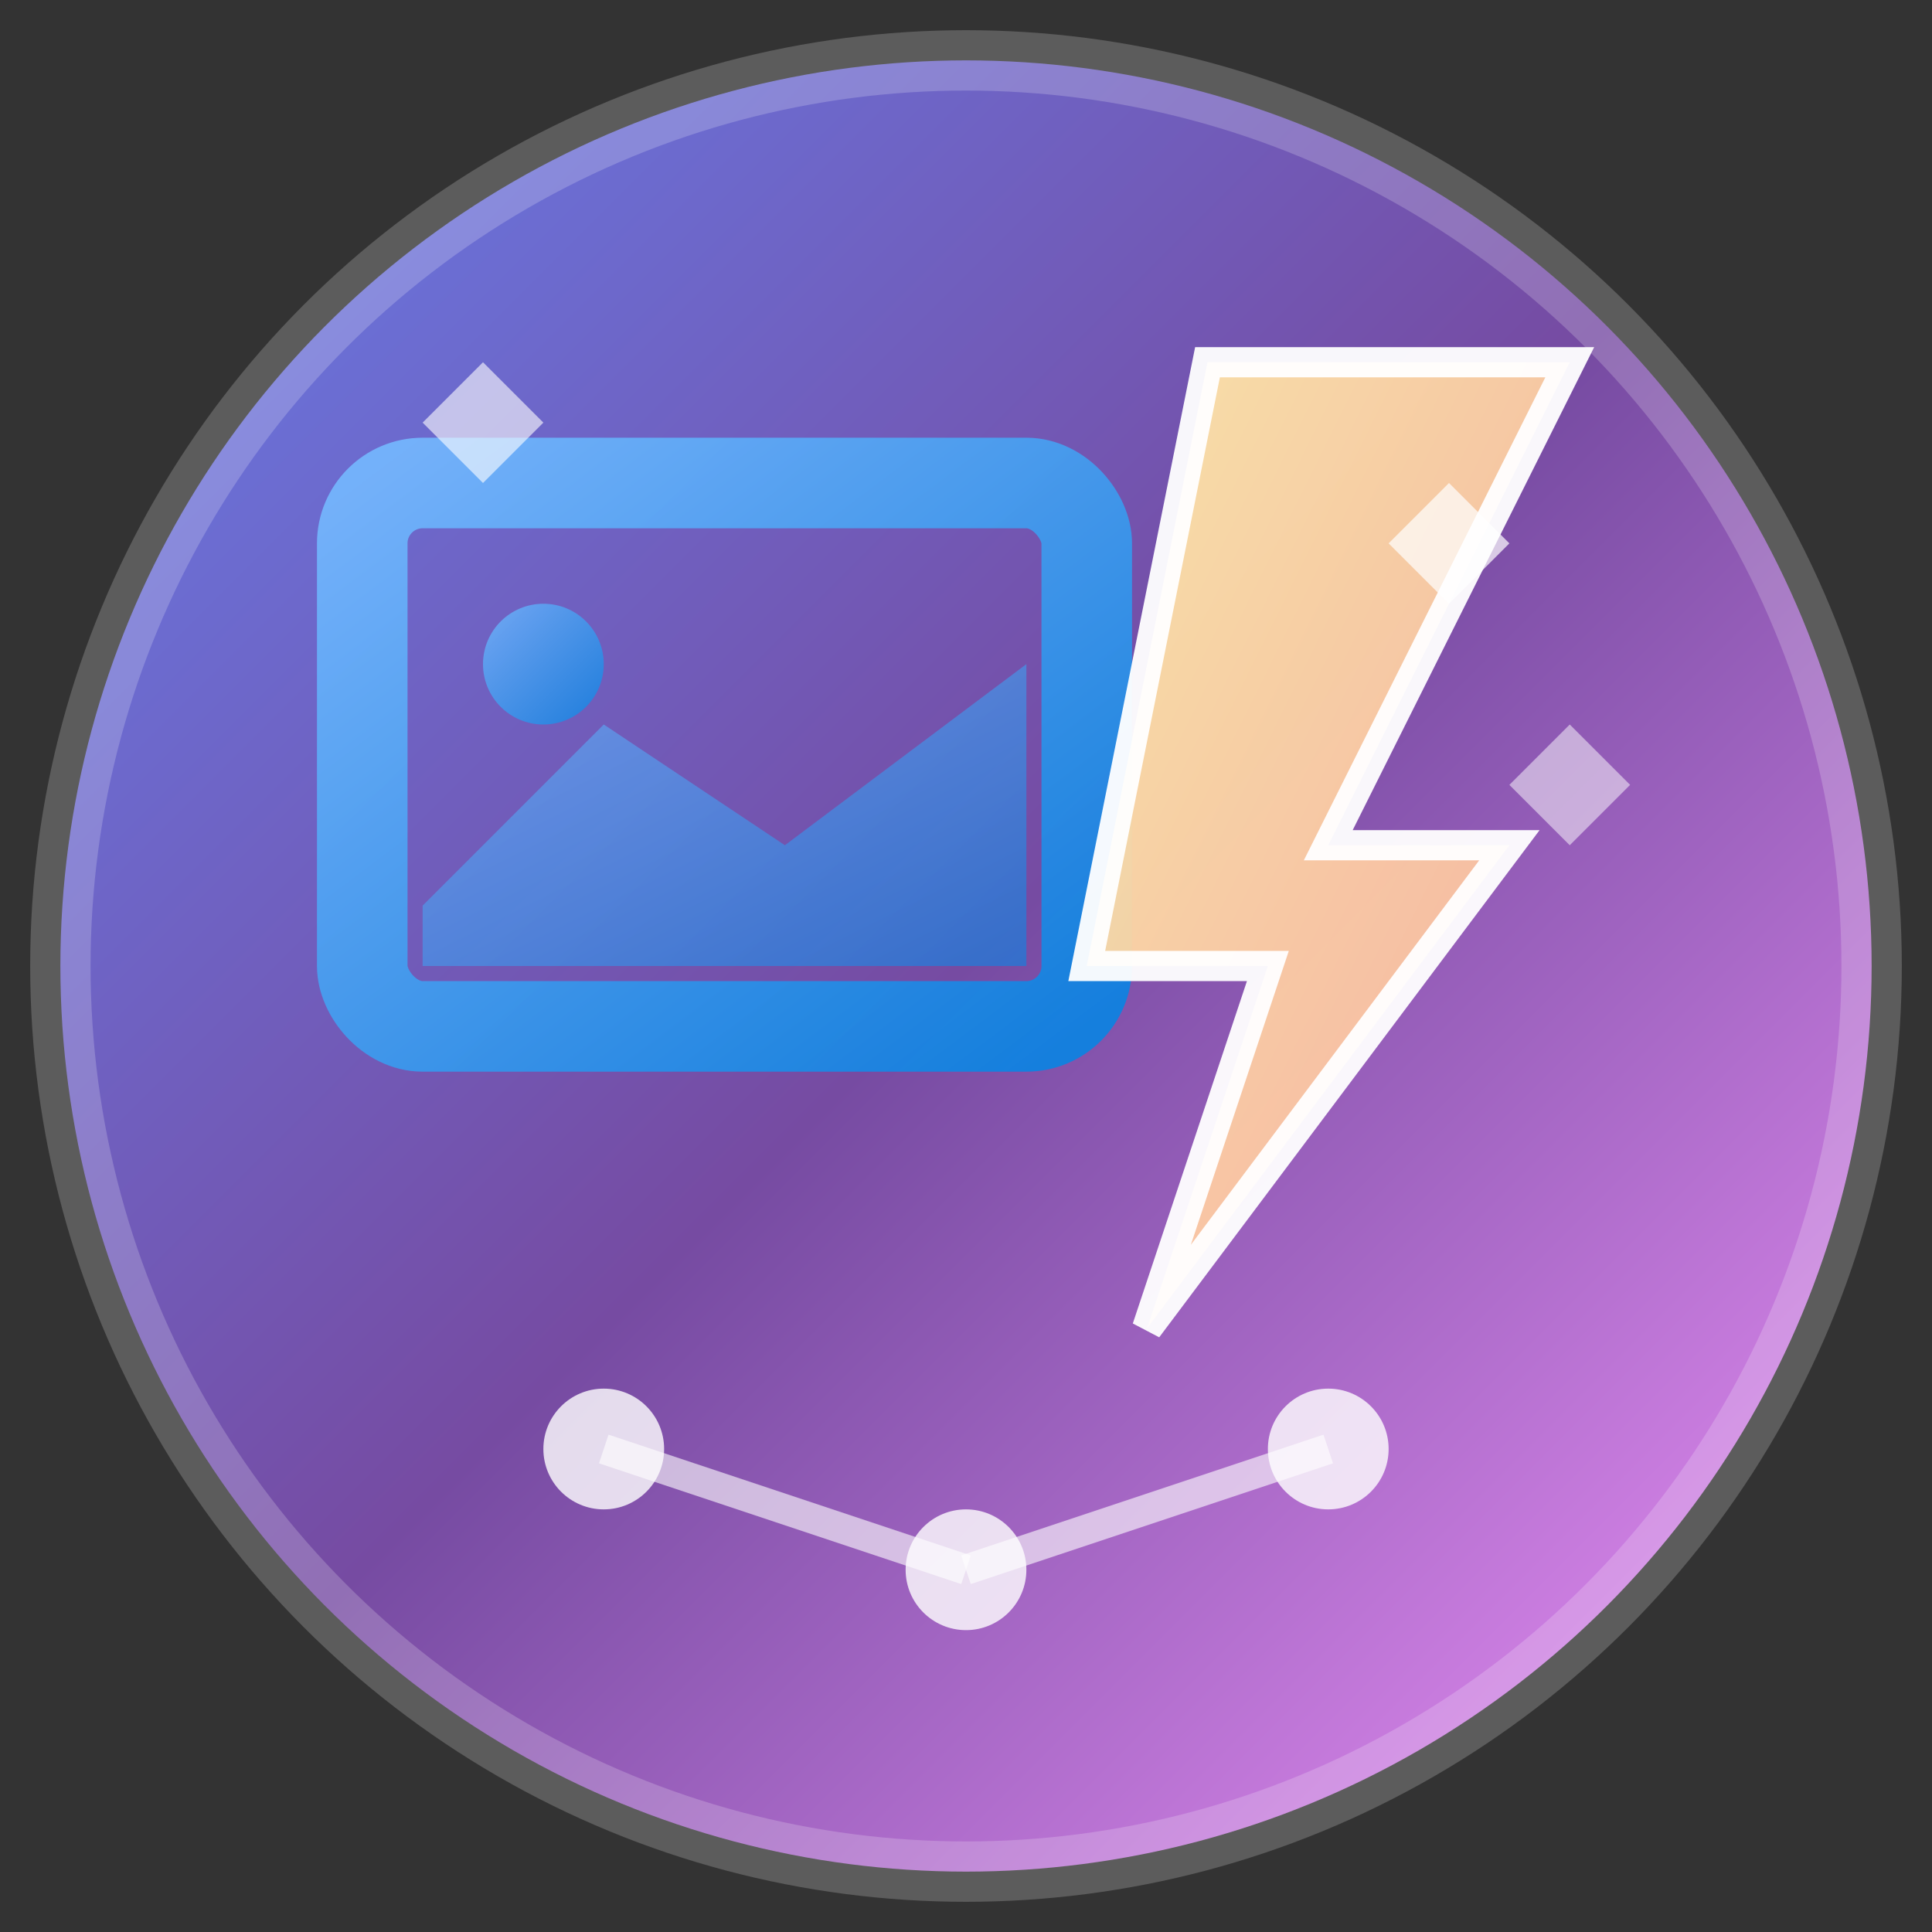
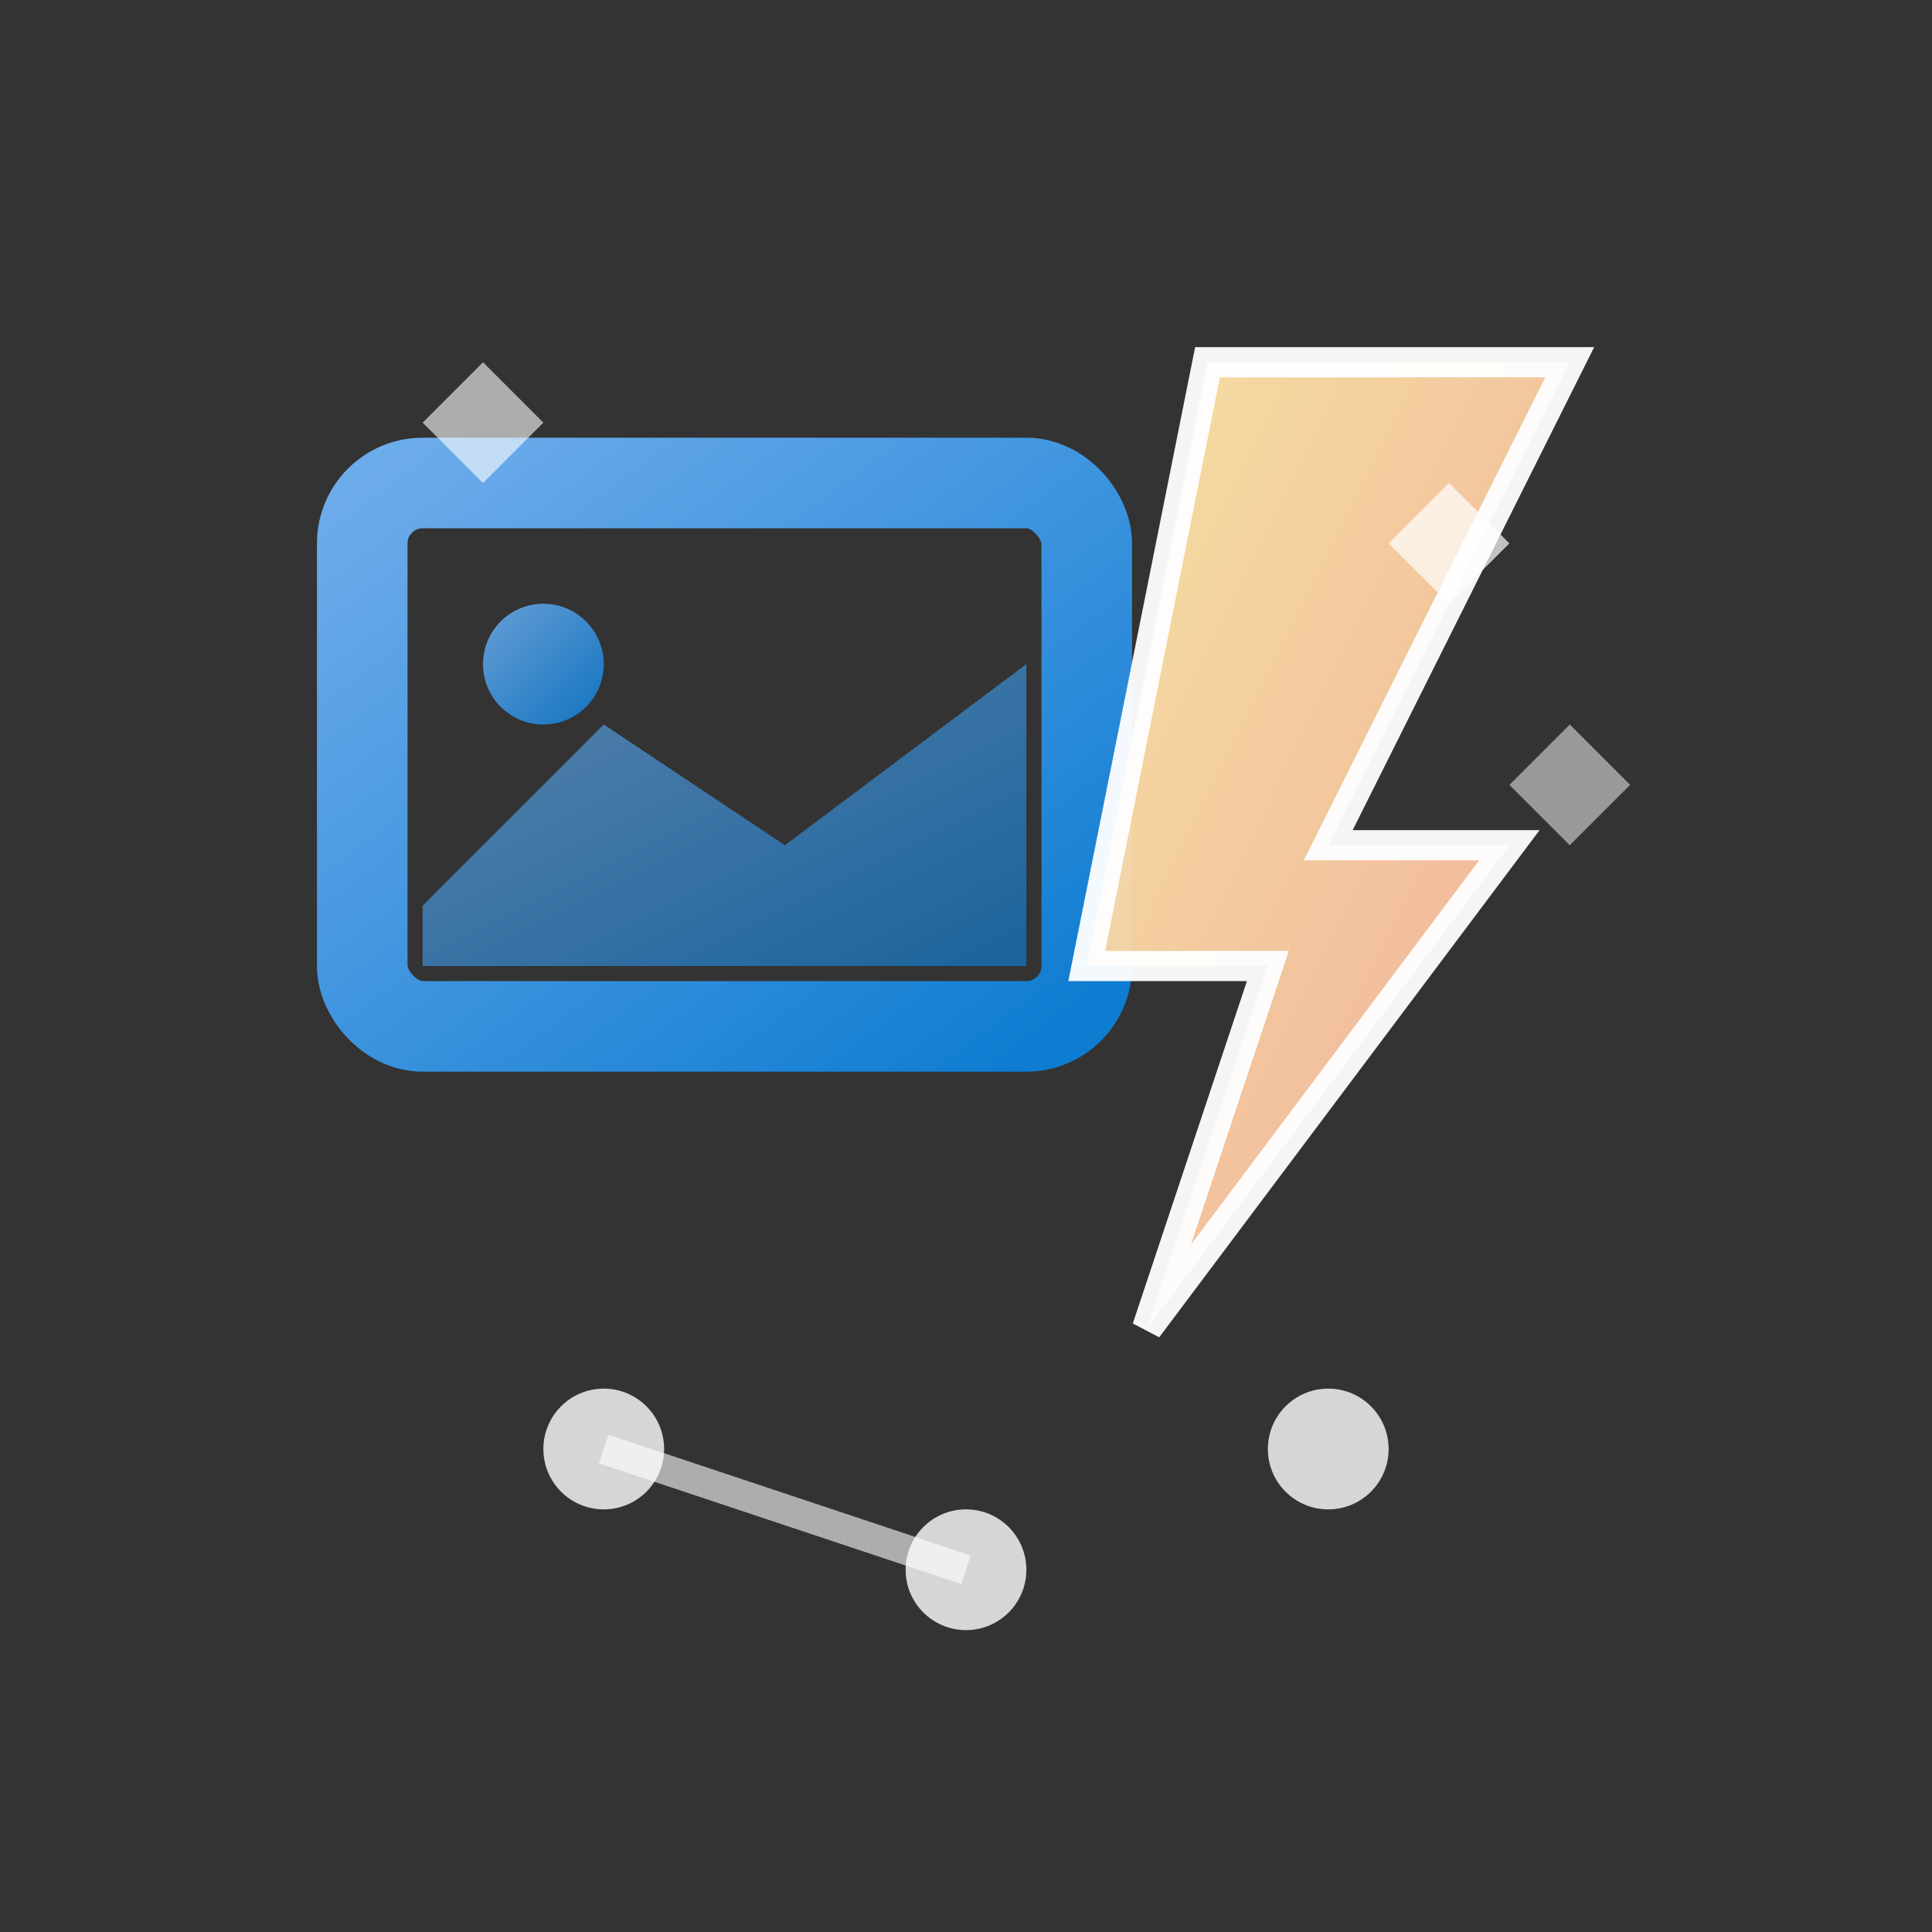
<svg xmlns="http://www.w3.org/2000/svg" width="32" height="32" viewBox="0 0 32 32" fill="none">
  <rect x="0" y="0" width="32" height="32" fill="#333333" stroke="none" />
  <defs>
    <linearGradient id="bgGradient" x1="0%" y1="0%" x2="100%" y2="100%">
      <stop offset="0%" style="stop-color:#667eea;stop-opacity:1" />
      <stop offset="50%" style="stop-color:#764ba2;stop-opacity:1" />
      <stop offset="100%" style="stop-color:#f093fb;stop-opacity:1" />
    </linearGradient>
    <linearGradient id="flashGradient" x1="0%" y1="0%" x2="100%" y2="100%">
      <stop offset="0%" style="stop-color:#ffeaa7;stop-opacity:1" />
      <stop offset="100%" style="stop-color:#fab1a0;stop-opacity:1" />
    </linearGradient>
    <linearGradient id="frameGradient" x1="0%" y1="0%" x2="100%" y2="100%">
      <stop offset="0%" style="stop-color:#74b9ff;stop-opacity:1" />
      <stop offset="100%" style="stop-color:#0984e3;stop-opacity:1" />
    </linearGradient>
  </defs>
-   <circle cx="16" cy="16" r="15" fill="url(#bgGradient)" stroke="rgba(255,255,255,0.2)" stroke-width="1" />
  <rect x="6" y="8" width="12" height="9" rx="1" fill="none" stroke="url(#frameGradient)" stroke-width="1.5" opacity="0.9" />
  <path d="M7 15 L10 12 L13 14 L17 11 L17 16 L7 16 Z" fill="url(#frameGradient)" opacity="0.6" />
  <circle cx="9" cy="11" r="1" fill="url(#frameGradient)" opacity="0.8" />
  <path d="M20 6 L26 6 L22 14 L25 14 L19 22 L21 16 L18 16 L20 6 Z" fill="url(#flashGradient)" stroke="white" stroke-width="0.5" opacity="0.95" />
  <circle cx="10" cy="24" r="1" fill="white" opacity="0.8" />
  <circle cx="16" cy="26" r="1" fill="white" opacity="0.8" />
  <circle cx="22" cy="24" r="1" fill="white" opacity="0.8" />
  <path d="M10 24 L16 26" stroke="white" stroke-width="0.5" opacity="0.6" />
-   <path d="M16 26 L22 24" stroke="white" stroke-width="0.5" opacity="0.6" />
-   <path d="M24 8 L25 9 L24 10 L23 9 Z" fill="white" opacity="0.7" />
+   <path d="M24 8 L25 9 L24 10 L23 9 " fill="white" opacity="0.7" />
  <path d="M26 12 L27 13 L26 14 L25 13 Z" fill="white" opacity="0.5" />
  <path d="M8 6 L9 7 L8 8 L7 7 Z" fill="white" opacity="0.6" />
</svg>